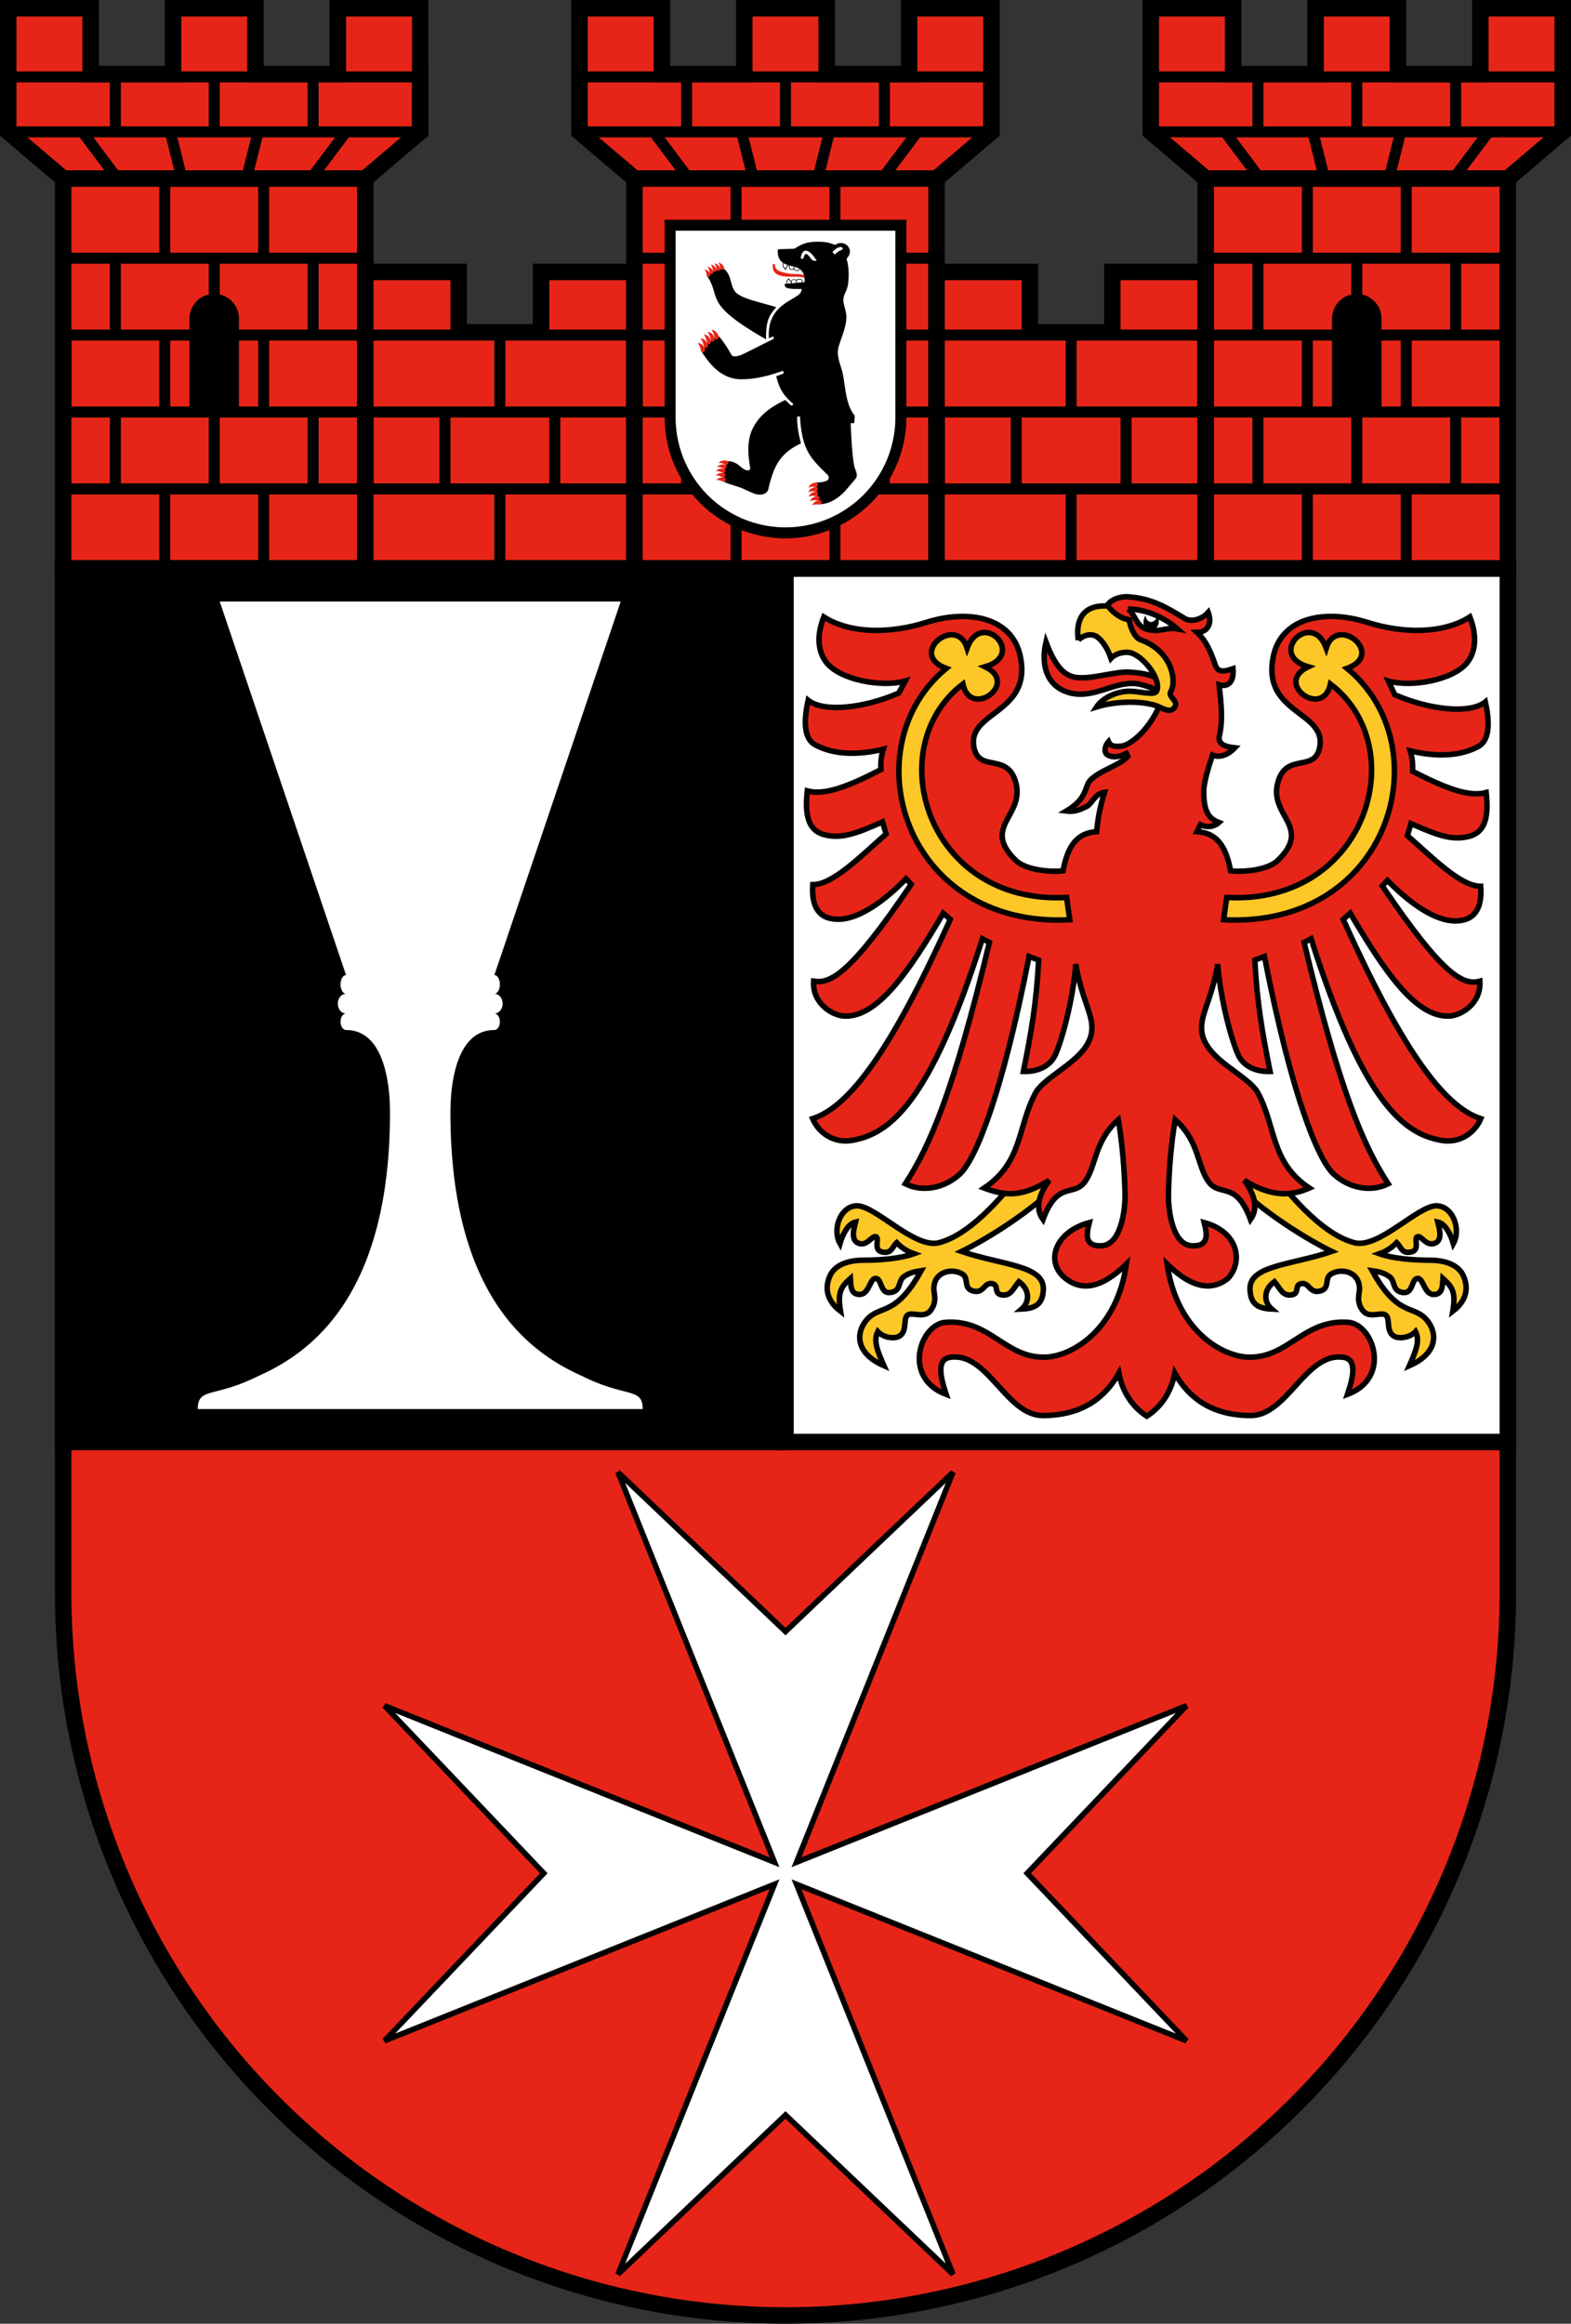
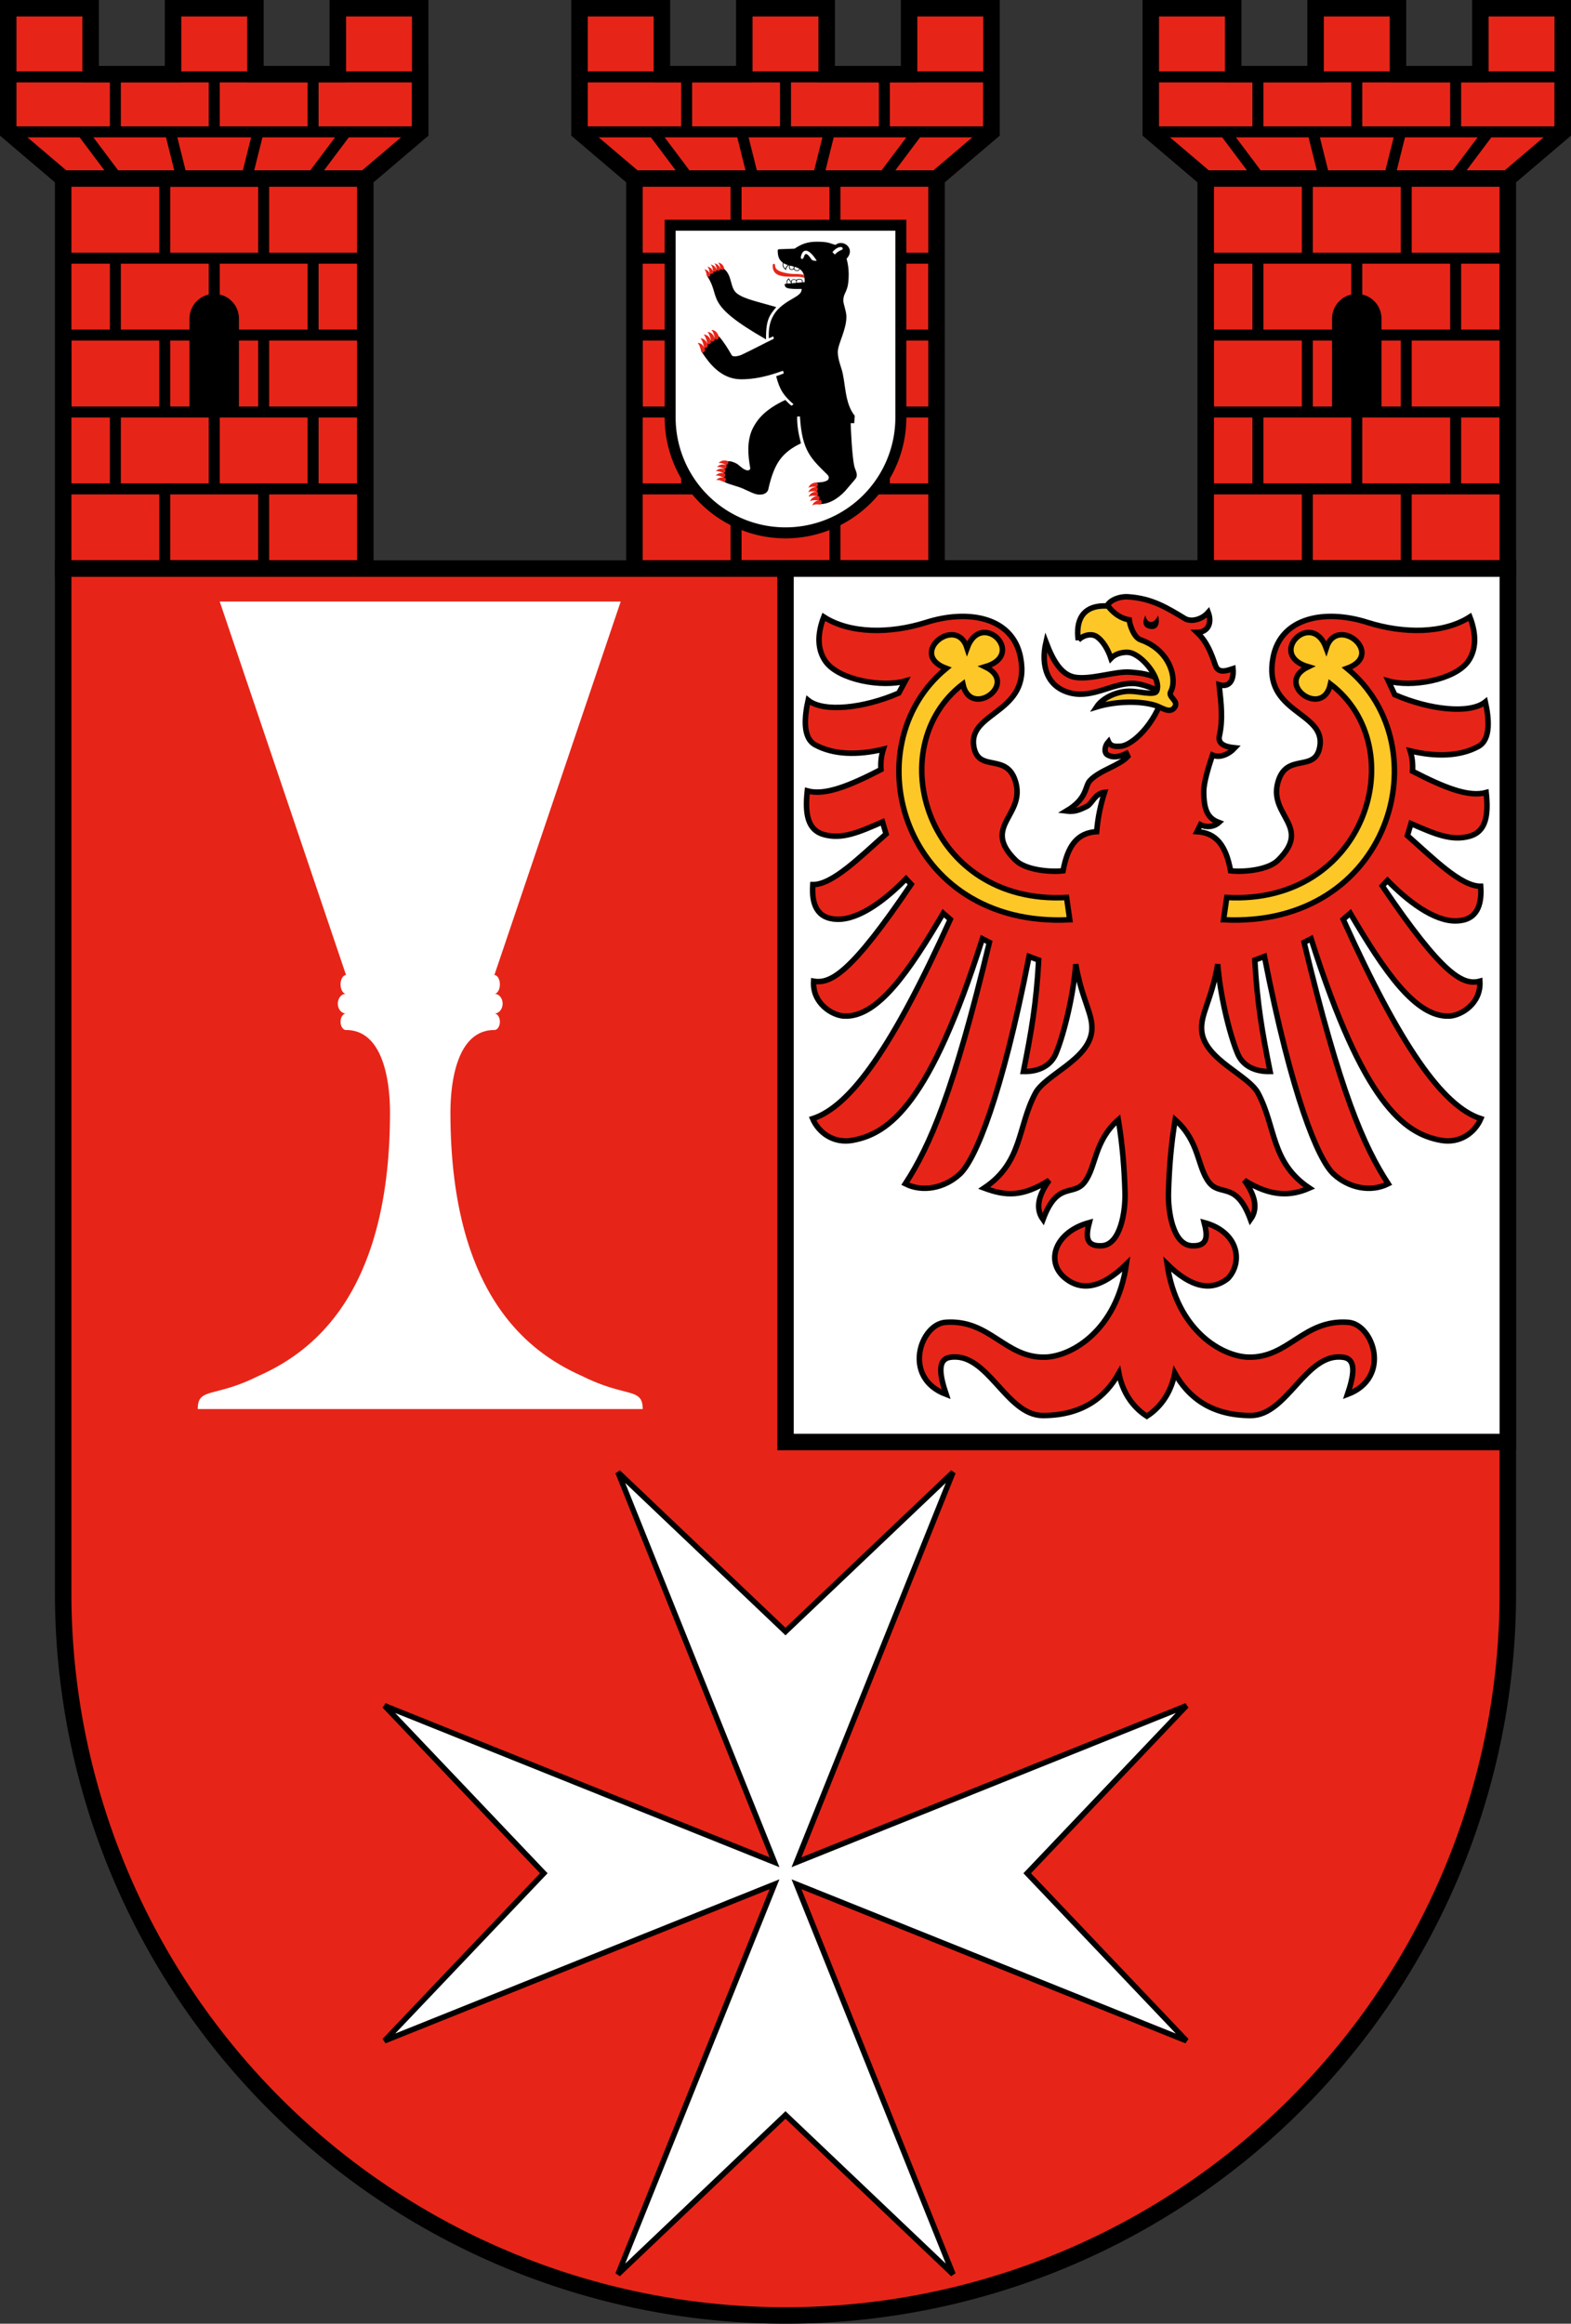
<svg xmlns="http://www.w3.org/2000/svg" xmlns:xlink="http://www.w3.org/1999/xlink" version="1.1" width="572" height="846" viewBox="0 0 286 423">
  <rect x="0" y="0" width="286" height="423" fill="#333333" stroke="none" />
  <title>Wappen des Bezirks Neuklln</title>
  <desc>Das Wappen des Berliner Bezirks Neuklln</desc>
  <g id="Turm" stroke="black">
    <path d="M 1.5,1.5 h 15 v 12 h 15 v -12 h 15 v 12 h 15 v -12 h 15 V 24 l -10,8.5 v 71 h -55 v -71 h 55 h -55 l -10,-8.5 z" stroke-width="3" fill="#e62518" />
    <path d="M 2,14 H 76 V 24 H 2 M 21,14 V 24 H 39 V 14 H 57 V 24 M 15,24 l 6,8 H 33 L 31,24 H 47 l -2,8 H 57 l 6,-8 M 12,89 H 66 V 75 H 12 V 61 H 66 V 47 H 12 H 39 V 61 H 21 V 47 h 9 V 33 H 48 V 47 h 9 V 61 H 48 V 75 h 9 V 89 H 48 V 103 H 30 V 89 H 21 V 75 h 9 V 61 V 75 h 9 V 89" stroke-width="2" fill="none" />
    <path d="M 35,75 h 8 V 58 A 4 4 0 0 0 35,58 z" />
  </g>
  <g id="Mauer" stroke="black">
-     <path d="M 66.5,49.5 h 17 v 11 h 15 v -11 h 17 v 54 h -49 z" stroke-width="3" fill="#e62518" />
-     <path d="M 67,61 h 48 v 14 h -48 v 14 h 48 M 91,61 v 14 h 10 v 14 M 81,75 v 14 h 10 v 14" stroke-width="2" fill="none" />
-   </g>
+     </g>
  <use x="104" xlink:href="#Turm" />
  <use x="104" xlink:href="#Mauer" />
  <use x="208" xlink:href="#Turm" />
  <path d="M 122,41 h 42 v 35 A 21 21 0 1 1 122,76 z" stroke="black" stroke-width="2" fill="white" />
  <svg id="Baer" x="127" y="44" width="29" height="48.024" viewBox="0 0 2500 4140">
    <path d="M 1522,109 L 1278,118 C 1266,119 1257,125 1257,139 1258,227 1275,284 1338,330 1330,379 1335,404 1386,445 1391,405 1407,387 1432,370 1434,371 1436,371 1437,372 1434,390 1434,409 1438,420 1448,448 1497,449 1510,429 1522,458 1547,459 1567,459 1588,459 1598,444 1605,430 1617,440 1629,451 1640,465 1675,513 1681,575 1681,634 1670,635 1659,636 1648,637 L 1648,613 C 1647,579 1568,573 1550,602 1530,580 1468,584 1468,619 L 1468,630 C 1454,612 1443,593 1434,574 1409,590 1394,602 1398,659 1387,660 1376,661 1366,662 1367,728 1396,746 1632,741 1638,807 1572,844 1523,875 1395,948 1260,1028 1187,1162 1126,1268 1111,1394 1118,1516 L 1188,1485 1196,1523 C 1070,1583 840,1705 689,1775 652,1792 556,1816 536,1782 467,1663 412,1573 332,1482 189,1545 123,1603 69,1736 182,1909 369,2157 679,2159 1000,2161 1279,2043 1340,2025 L 1353,2066 C 1312,2084 1276,2097 1233,2111 1289,2331 1354,2417 1505,2551 L 1474,2574 C 1447,2558 1401,2507 1376,2483 1055,2635 935,2787 858,2944 773,3133 789,3348 825,3547 832,3580 796,3596 769,3586 695,3569 654,3495 583,3468 551,3454 512,3441 477,3446 395,3563 405,3622 416,3769 524,3822 640,3835 760,3897 839,3929 915,3981 1005,3967 1056,3962 1107,3927 1112,3873 1157,3679 1220,3473 1368,3333 1439,3263 1531,3207 1622,3164 1586,3026 1559,2888 1562,2744 L 1606,2742 C 1638,3290 1784,3405 2041,3660 2067,3686 2065,3735 2027,3750 1977,3775 1918,3777 1861,3779 1851,3921 1884,4060 1936,4117 2094,4114 2258,3989 2353,3868 2393,3818 2441,3768 2479,3719 2526,3658 2475,3587 2461,3531 2422,3371 2404,2911 2402,2847 L 2458,2848 2466,2732 C 2299,2525 2326,2201 2257,1992 2230,1907 2200,1819 2200,1729 2200,1607 2338,1378 2335,1174 2334,1088 2286,976 2287,925 2288,777 2373,809 2371,501 2370,416 2360,353 2338,266 2487,109 2282,-48 2164,50 2069,25 2057,0 1871,0 1712,0 1621,43 1522,109 z M 1234,1026 C 942,940 735,901 619,813 502,724 550,533 413,424 286,420 210,477 156,548 375,885 83,967 1074,1533 1070,1220 1129,1155 1234,1026 z M 1839,299 C 1824,299 1797,291 1789,280 1702,147 1680,195 1667,241 1656,282 1608,283 1622,228 1657,93 1752,112 1870,299 z M 2116,164 C 2140,132 2177,101 2217,88 2276,68 2300,116 2253,132 2214,146 2181,173 2153,201 z M 1349,337 C 1364,346 1385,357 1416,366 1399,380 1383,400 1378,422 1351,403 1340,368 1349,337 z M 1509,390 C 1509,403 1506,416 1502,422 1492,438 1455,437 1447,415 1444,406 1444,390 1448,375 1468,380 1489,384 1509,390 z M 1521,393 C 1548,401 1574,410 1597,425 1592,437 1583,449 1565,449 1549,449 1531,448 1521,429 1516,419 1518,405 1521,393 z M 1467,653 L 1408,658 C 1405,630 1408,606 1430,590 1441,610 1453,629 1467,646 z M 1477,652.5 V 621 C 1477,588 1547,590 1548,621 V 646 z M 1557,645 V 617 C 1557,584 1638,586 1638,616 V 638 z" />
    <g fill="#e62518">
      <path d="M 1178,378 c 1,256 379,130 499,191 -2,-16 -5,-32 -10,-48 -61,-22 -148,-7 -241,-22 -187,-30 -210,-83 -210,-122 -1,-41 -38,-43 -38,1" />
      <g id="Krallen">
        <path d="M 329,3474 s 35,-13 110,26 c 36,18 58,-51 28,-60 -92,-29 -138,34 -138,34" id="Kralle" />
        <use xlink:href="#Kralle" transform="translate(-25,63)" />
        <use xlink:href="#Kralle" transform="translate(-44,128)" />
        <use xlink:href="#Kralle" transform="translate(-46,197)" />
        <use xlink:href="#Kralle" transform="translate(-37,267)" />
      </g>
      <use xlink:href="#Krallen" transform="matrix(0.986,-0.363,0.363,0.986,152.874,556.323)" />
      <use xlink:href="#Krallen" transform="matrix(0.663,0.948,-0.718,0.896,2492.198,-2039.701)" />
      <use xlink:href="#Krallen" transform="matrix(0.501,0.739,-0.739,0.501,2724.41,-1655.876)" />
    </g>
  </svg>
  <svg id="Wappenschild" x="10" y="102" width="266" height="321">
    <g stroke="black" stroke-width="3">
      <path d="M 1.5,1.5 h 263 V 188 A 131.5 131.5 0 0 1 1.5,188 z" fill="#e62518" />
      <path d="M 133,1.5 H 264.5 v 159 H 133 z" fill="white" />
    </g>
-     <rect width="133" height="162" />
    <path d="M 30,7.5 h 73 L 80,75.5 a 1 1.7 0 0 1 0,3.4 1.5 1.8 0 0 1 0,3.6 1 1.5 0 0 1 0,3 c -7,0 -8,10 -8,15 0,34 15,44 24,48 8,4 11,2 11,6 H 26 c 0,-4 3,-2 11,-6 9,-4 24,-14 24,-48 0,-5 -1,-15 -8,-15 a 1 1.5 0 0 1 0,-3 1.5 1.8 0 0 1 0,-3.6 1 1.7 0 0 1 0,-3.4 z" fill="white" />
    <path d="M 135,237 l 71,-28.5 -29,30.5 29,30.5 -71,-28.5 28.5,71 -30.5,-29 -30.5,29 28.5,-71 -71,28.5 29,-30.5 -29,-30.5 71,28.5 -28.5,-71 30.5,29 30.5,-29 z" stroke="black" stroke-width="1" fill="white" />
    <svg width="266" height="321" viewBox="0 0 26600 32100">
      <g stroke="black" stroke-width="100" fill="#fec728">
-         <path d="M 17790,10894 c -445,581 -1073,1362 -1692,1527 -448,120 -1165,-685 -1507,-671 -296,13 -442,432 -299,687 47,-165 147,-364 284,-392 -22,92 -96,318 41,381 168,78 254,-142 330,-113 71,26 -57,245 114,278 176,35 175,-87 263,-170 100,103 189,155 315,201 -240,87 -607,118 -910,118 -379,0 -548,139 -612,269 -62,127 -148,405 185,661 -56,-342 0,-437 181,-599 8,96 -12,291 162,293 180,3 190,-296 297,-293 114,4 79,280 263,258 207,-23 140,-208 247,-287 100,-74 196,-92 318,-111 -471,855 -751,613 -993,896 -198,232 -209,606 315,834 -126,-284 -192,-459 -112,-621 112,117 297,130 378,91 167,-81 80,-314 158,-386 83,-79 306,71 427,-91 123,-163 56,-310 57,-392 2,-329 351,-384 529,-263 109,74 8,255 183,301 200,54 201,-158 346,-134 144,25 13,192 196,208 153,14 200,-132 295,-244 213,157 189,380 49,500 255,-12 389,-93 396,-364 11,-434 -756,-436 -1488,-685 530,-260 1498,-873 1919,-1419 z" id="Fang" />
        <use xlink:href="#Fang" transform="matrix(-1,0,0,1,39750,0)" />
        <path d="M 15362,2416 c -631,276 -1368,358 -1650,131 -63,287 -109,683 129,812 326,178 763,195 1240,79 -38,121 -51,234 -43,371 -576,297 -1019,477 -1341,388 -46,421 7,711 297,794 337,96 645,-43 1072,-229 l 65,219 c -475,419 -974,925 -1334,922 -25,353 73,620 441,631 409,13 898,-369 1256,-737 l 94,100 c -1093,1618 -1466,1818 -1776,1764 -26,403 340,624 554,635 615,30 1190,-826 1806,-1872 l 128,112 c -1031,2283 -1803,3401 -2506,3628 108,251 376,456 725,394 674,-120 1415,-674 2365,-3669 l 128,66 c -652,2717 -1081,3702 -1531,4394 318,160 718,78 994,-178 283,-263 761,-1416 1259,-3960 l 175,66 c -42,788 -135,1315 -278,2028 293,6 503,-114 591,-325 154,-369 325,-1098 362,-1628 113,663 325,918 291,1222 -58,518 -847,791 -1025,1125 -330,619 -229,1257 -934,1728 399,148 694,164 1184,-141 -171,238 -270,493 -112,713 260,-706 549,-413 753,-675 220,-284 170,-744 618,-1141 77,460 110,898 122,1328 10,329 -79,946 -422,966 -316,18 -285,-202 -228,-422 -632,171 -811,722 -431,1019 301,235 664,171 1106,-263 -176,1213 -1001,1682 -1481,1694 -731,18 -1003,-694 -1813,-634 -456,33 -796,1008 13,1312 -115,-343 -169,-638 72,-675 683,-105 1019,1061 1690,1060 737,-2 1144,-347 1382,-772 60,320 231,605 509,784 278,-179 449,-464 509,-784 238,425 645,770 1382,772 671,1 1007,-1165 1690,-1060 241,37 187,332 72,675 809,-304 469,-1279 13,-1312 -813,-60 -1085,652 -1816,634 -480,-12 -1305,-481 -1481,-1694 442,434 805,498 1106,263 280,-297 201,-848 -431,-1019 57,220 88,440 -228,422 -346,-20 -432,-637 -422,-966 12,-430 45,-868 122,-1328 448,397 398,857 618,1141 204,262 493,-31 753,675 158,-220 59,-475 -112,-713 490,305 845,289 1184,141 -705,-471 -604,-1109 -934,-1728 -178,-334 -967,-607 -1025,-1125 -34,-304 178,-559 291,-1222 37 530 208,1259 362,1628 88,211 298,331 591,325 -143,-713 -236,-1240 -278,-2028 l 175,-66 c 498,2544 976,3697 1259,3960 276,256 676,338 994,178 -450,-692 -879,-1677 -1531,-4394 l 128,-66 c 950,2995 1691,3549 2365,3669 349,62 617,-143 725,-394 -702,-227 -1475,-1345 -2506,-3628 l 128,-112 c 616,1046 1191,1902 1806,1872 214,-11 580,-228 554,-635 -309,84 -683,-116 -1776,-1734 l 94,-100 c 358,368 847,750 1256,737 368,-11 466,-278 441,-631 -360,3 -859,-503 -1334,-922 l 65,-219 c 427,186 735,325 1072,229 290,-83 343,-373 297,-794 -322,89 -765,-91 -1341,-388 8,-137 -5,-250 -43,-371 477,116 914,99 1240,-79 238,-129 192,-525 129,-812 -282,227 -1019,145 -1650,-131 l -116,-250 c 417,121 1201,-15 1447,-350 156,-214 159,-501 37,-816 -473,305 -1200,311 -1865,100 -771,-245 -1573,-94 -1716,631 -203,1029 959,985 850,1628 -84,496 -622,86 -769,672 -149,596 630,790 6,1400 -182,178 -626,218 -862,191 -84,-459 -260,-692 -612,-713 l 63,-127 c 104,55 245,44 337,-40 -189,-71 -275,-200 -277,-558 -1,-164 82,-436 159,-669 132,58 294,-10 408,-132 -178,-18 -316,-69 -282,-218 66,-294 35,-572 -5,-930 180,54 272,-72 253,-293 -107,34 -266,99 -321,-61 -73,-209 -146,-421 -333,-599 188,-1 280,-159 203,-365 -118,136 -316,179 -426,113 -308,-185 -591,-369 -1037,-396 -142,-9 -376,57 -401,231 l 1107,1342 c -222,-142 -400,-184 -674,-202 -267,-17 -694,139 -986,95 -263,-40 -412,-314 -537,-642 -99,430 18,829 462,931 393,89 745,-180 1110,-179 196,0 448,122 573,184 -167,590 -590,941 -772,958 -105,9 -193,12 -235,-82 -72,81 -85,202 -18,241 101,59 211,38 344,-25 l 26,53 c -157,173 -511,250 -689,441 -98,104 -40,323 -430,554 147,19 236,-18 374,-86 93,-46 146,-236 321,-255 -79,250 -123,475 -143,716 -352,21 -528,254 -612,713 -236,27 -680,-13 -862,-191 -624,-610 155,-804 6,-1400 -147,-586 -685,-176 -769,-672 -109,-643 1053,-599 850,-1628 -143,-725 -945,-876 -1716,-631 -665,211 -1392,205 -1865,-100 -122,315 -119,602 37,816 246,335 1030,471 1447,350 z" fill="#e62518" />
        <path d="M 18630,1452 c -48,-340 61,-650 541,-620 97,127 231,228 386,250 15,118 91,324 208,365 554,195 668,732 548,944 -56,100 147,161 75,278 -84,138 -246,4 -357,-29 -341,-101 -791,-57 -1068,29 112,-170 373,-285 598,-286 161,-2 457,82 495,0 100,-218 -268,-680 -511,-707 -87,-9 -232,15 -320,108 -54,-162 -143,-309 -246,-386 -106,-81 -259,-35 -349,54 z" />
        <path d="M 18475,6543 c -3042,154 -3979,-3153 -2248,-4576 -712,-260 187,-988 379,-370 260,-713 1092,116 329,341 632,303 -270,957 -406,314 -1513,1156 -656,4025 1888,3885 z" id="Klee" />
        <use xlink:href="#Klee" transform="matrix(-1,0,0,1,39750,0)" />
-         <path d="M 19534,886 c 349,4 680,168 900,362 -207,-39 -332,80 -573,0 -190,-63 -194,-275 -327,-362 z" fill="white" />
        <path d="M 19852,1001 c -52,105 -63,221 84,247 163,28 181,-130 145,-247 -68,168 -200,157 -229,0 z" stroke="none" fill="black" />
      </g>
    </svg>
  </svg>
</svg>